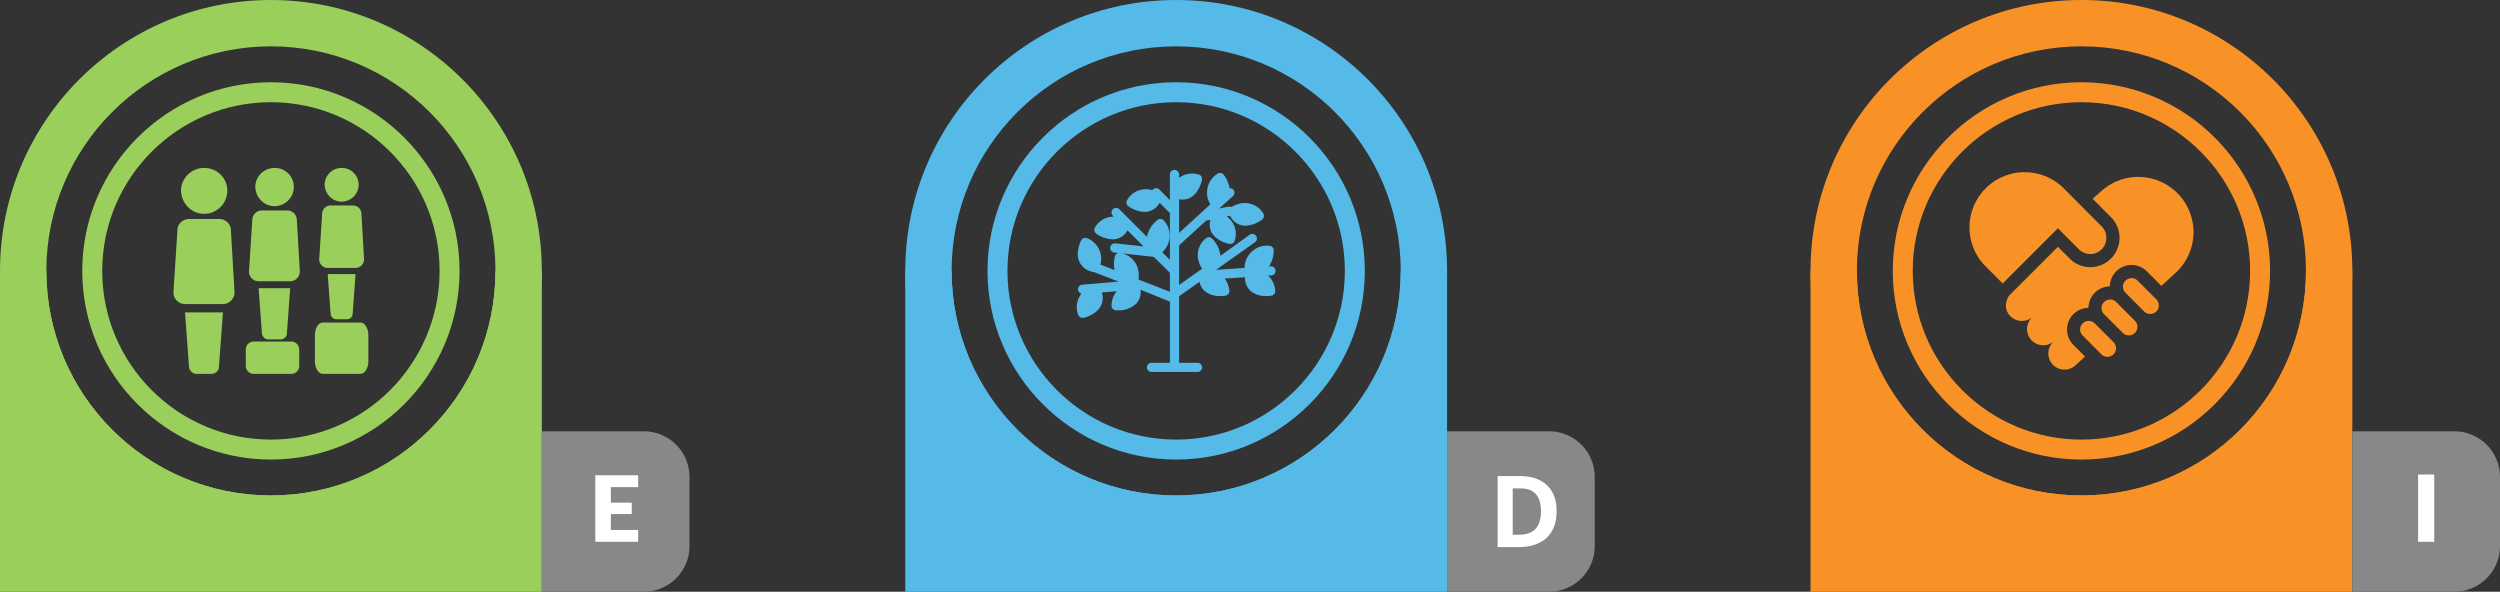
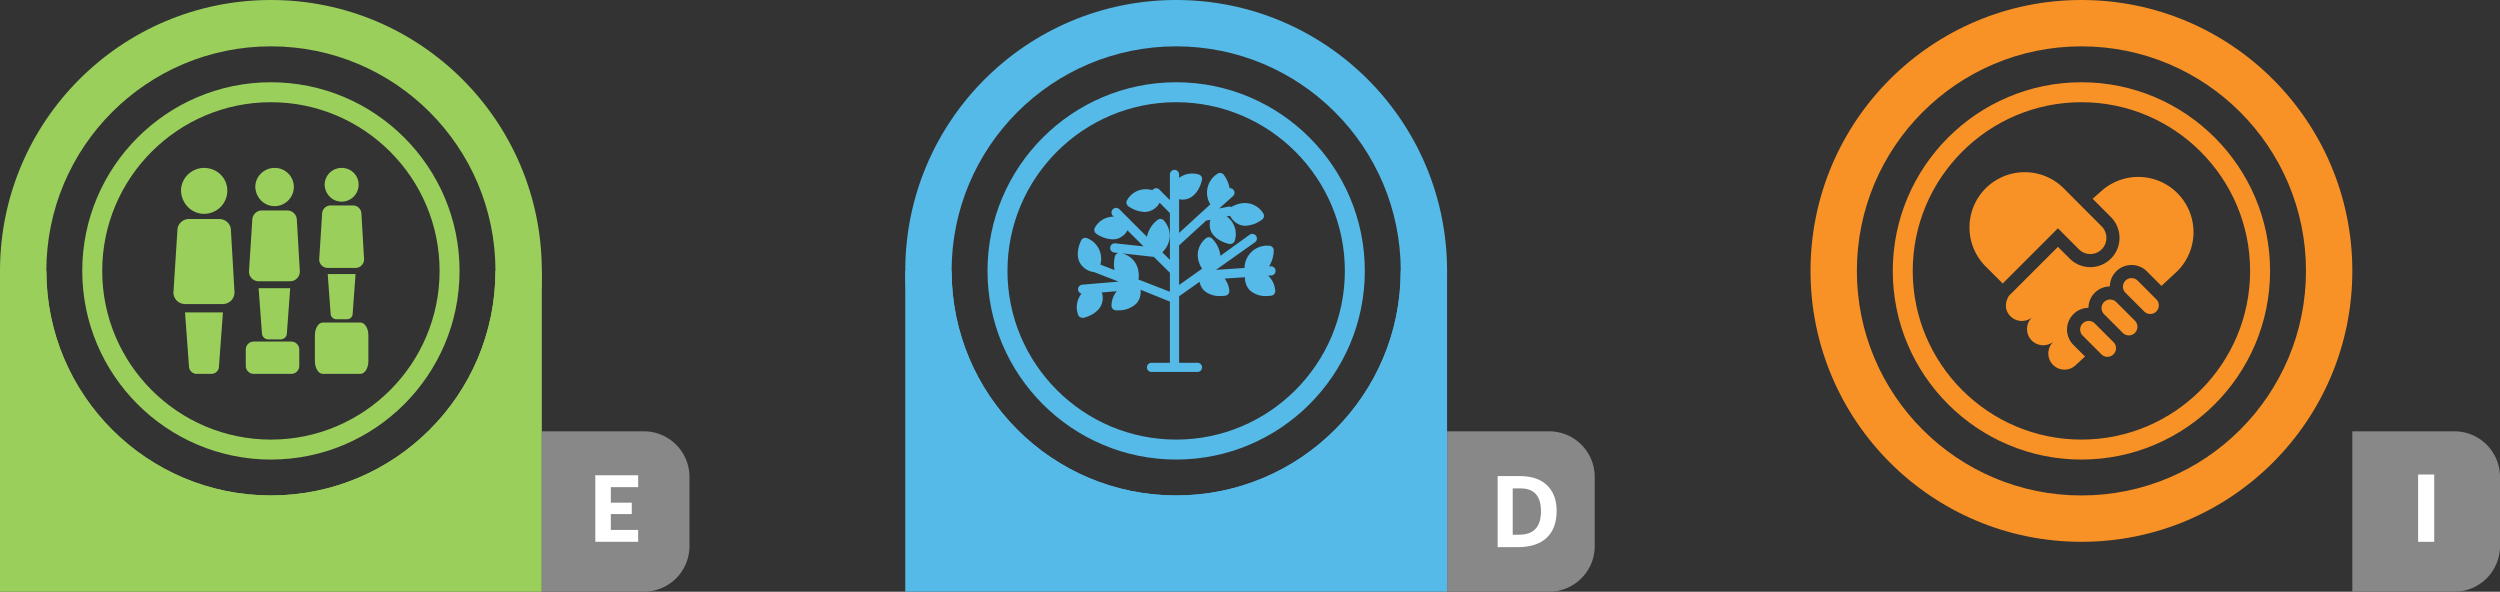
<svg xmlns="http://www.w3.org/2000/svg" viewBox="0 0 3131.23 741.113">
  <rect x="0" y="0" width="3131.23" height="741.113" fill="#333333" stroke="none" />
  <g id="Calque_2" data-name="Calque 2">
    <g id="Calque_1-2" data-name="Calque 1">
      <path d="M1473.138,575.592c-130.29,0-236.287-105.998-236.287-236.286,0-130.29,105.998-236.287,236.287-236.287s236.286,105.998,236.286,236.287S1603.427,575.592,1473.138,575.592Zm0-447.574c-116.504,0-211.287,94.784-211.287,211.287s94.783,211.286,211.287,211.286,211.286-94.783,211.286-211.286S1589.641,128.018,1473.138,128.018Z" style="fill:#55bae7" />
      <path d="M1812.443,339.314V741.113h-678.612V339.314h58.048c0,155.327,125.922,281.249,281.249,281.249,155.345,0,281.266-125.922,281.266-281.249h58.049Z" style="fill:#55bae7" />
      <path d="M1473.129,0c-187.387,0-339.297,151.91-339.297,339.315,0,187.387,151.91,339.297,339.297,339.297,187.405,0,339.315-151.91,339.315-339.297C1812.443,151.91,1660.533,0,1473.129,0Zm0,620.563c-155.327,0-281.249-125.922-281.249-281.249,0-155.344,125.922-281.266,281.249-281.266,155.345,0,281.266,125.922,281.266,281.266C1754.395,494.641,1628.473,620.563,1473.129,620.563Z" style="fill:#55bae7" />
      <path d="M1940.398,741.113h-127.955v-200.9h127.955a57.167,57.167,0,0,1,57,57v86.9A57.167,57.167,0,0,1,1940.398,741.113Z" style="fill:#888" />
      <path d="M339.306,575.592c-130.289,0-236.286-105.998-236.286-236.286,0-130.29,105.998-236.287,236.286-236.287,130.29,0,236.287,105.998,236.287,236.287S469.596,575.592,339.306,575.592Zm0-447.574c-116.504,0-211.286,94.784-211.286,211.287s94.782,211.286,211.286,211.286,211.287-94.783,211.287-211.286S455.81,128.018,339.306,128.018Z" style="fill:#9acf5c" />
      <path d="M678.612,339.314V741.113H0V339.314H58.048c0,155.327,125.922,281.249,281.249,281.249,155.344,0,281.266-125.922,281.266-281.249h58.049Z" style="fill:#9acf5c" />
      <path d="M339.297,0C151.91,0,0,151.91,0,339.315c0,187.387,151.91,339.297,339.297,339.297,187.405,0,339.315-151.91,339.315-339.297C678.612,151.91,526.702,0,339.297,0Zm0,620.563c-155.327,0-281.249-125.922-281.249-281.249,0-155.344,125.922-281.266,281.249-281.266,155.344,0,281.266,125.922,281.266,281.266C620.564,494.641,494.642,620.563,339.297,620.563Z" style="fill:#9acf5c" />
      <path d="M806.567,741.113H678.612v-200.9H806.567a57.168,57.168,0,0,1,57,57v86.9A57.168,57.168,0,0,1,806.567,741.113Z" style="fill:#888" />
      <path d="M799.3,595.241v14.878H765.083v19.454h26.206v14.305H765.083v19.857H799.3v14.876H745.628v-83.37H799.3Z" style="fill:#fff" />
      <path d="M2606.968,575.592c-130.29,0-236.287-105.998-236.287-236.286,0-130.29,105.998-236.287,236.287-236.287s236.287,105.998,236.287,236.287S2737.258,575.592,2606.968,575.592Zm0-447.574c-116.504,0-211.287,94.784-211.287,211.287s94.783,211.286,211.287,211.286,211.287-94.783,211.287-211.286S2723.472,128.018,2606.968,128.018Z" style="fill:#f89226" />
-       <path d="M2946.275,339.314V741.113H2267.663V339.314h58.048c0,155.327,125.922,281.249,281.249,281.249,155.344,0,281.266-125.922,281.266-281.249h58.049Z" style="fill:#f89226" />
      <path d="M2606.96,0c-187.387,0-339.297,151.91-339.297,339.315,0,187.387,151.91,339.297,339.297,339.297,187.405,0,339.315-151.91,339.315-339.297C2946.275,151.91,2794.365,0,2606.96,0Zm0,620.563c-155.327,0-281.249-125.922-281.249-281.249,0-155.344,125.922-281.266,281.249-281.266,155.344,0,281.266,125.922,281.266,281.266C2888.226,494.641,2762.304,620.563,2606.96,620.563Z" style="fill:#f89226" />
      <path d="M3074.23,741.113H2946.275v-200.9H3074.23a57.167,57.167,0,0,1,57,57v86.9A57.167,57.167,0,0,1,3074.23,741.113Z" style="fill:#888" />
      <path d="M231.722,391.298l4.999,67.99a9.748,9.748,0,0,0,9.499,8.999h18.497c4.999,0,9.499-3.999,9.499-8.999l4.999-67.99Z" style="fill:#9acf5c" />
      <path d="M255.719,267.815a29.017,29.017,0,0,0,28.996-28.996c0-15.998-12.998-28.496-28.996-28.496s-28.996,12.998-28.996,28.496c.5,15.998,12.998,28.996,28.996,28.996Z" style="fill:#9acf5c" />
      <path d="M274.716,274.315H236.722c-7.999,0-14.498,6.499-14.498,13.998l-4.999,77.989a14.508,14.508,0,0,0,14.498,14.498h47.493a14.624,14.624,0,0,0,14.498-14.998l-4.499-77.489C289.214,280.814,282.715,274.315,274.716,274.315Z" style="fill:#9acf5c" />
      <path d="M323.918,361.005l4.162,56.61a8.116,8.116,0,0,0,7.909,7.492h15.401c4.162,0,7.909-3.33,7.909-7.492l4.162-56.61Z" style="fill:#9acf5c" />
      <path d="M343.898,258.192A24.16,24.16,0,0,0,368.04,234.05a23.808,23.808,0,0,0-24.142-23.726c-13.32,0-24.142,10.822-24.142,23.726.416,13.32,10.822,24.142,24.142,24.142Z" style="fill:#9acf5c" />
      <path d="M359.716,263.603H328.081A12,12,0,0,0,316.01,275.258l-4.162,64.934a12.08,12.08,0,0,0,12.071,12.071h39.543a12.176,12.176,0,0,0,12.071-12.487l-3.746-64.518A12,12,0,0,0,359.716,263.603Z" style="fill:#9acf5c" />
      <path d="M364.822,427.793H317.828a10.028,10.028,0,0,0-9.999,9.999V458.289a10.028,10.028,0,0,0,9.999,9.999h46.993a10.028,10.028,0,0,0,9.999-9.999V437.792A10.028,10.028,0,0,0,364.822,427.793Z" style="fill:#9acf5c" />
      <path d="M410.448,343.277l3.673,49.95a7.161,7.161,0,0,0,6.978,6.611h13.589a6.905,6.905,0,0,0,6.978-6.611l3.673-49.95Z" style="fill:#9acf5c" />
      <path d="M427.893,252.56a21.317,21.317,0,0,0,21.302-21.302,21.007,21.007,0,0,0-21.302-20.935,21.243,21.243,0,0,0-21.302,20.935c.367,11.753,9.549,21.302,21.302,21.302Z" style="fill:#9acf5c" />
      <path d="M442.033,257.335H414.12a10.588,10.588,0,0,0-10.651,10.284l-3.673,57.295a10.659,10.659,0,0,0,10.651,10.651h34.891a10.744,10.744,0,0,0,10.651-11.018l-3.305-56.928A10.588,10.588,0,0,0,442.033,257.335Z" style="fill:#9acf5c" />
      <path d="M451.39,403.932H404.397c-5.499,0-9.999,7.151-9.999,15.89v32.575c0,8.74,4.499,15.89,9.999,15.89H451.39c5.499,0,9.999-7.151,9.999-15.89V419.822C461.389,411.082,456.889,403.932,451.39,403.932Z" style="fill:#9acf5c" />
      <g id="Line">
        <path d="M1554.587,282.117a22.496,22.496,0,0,0,5.466.633,37.57,37.57,0,0,0,20.827-7.825,5.753,5.753,0,0,0,1.151-7.882,26.811,26.811,0,0,0-27.271-12.37,35.671,35.671,0,0,0-12.542,4.603,5.753,5.753,0,0,0-3.279-.518l-11.909,2.359,17.26-15.477a5.753,5.753,0,0,0,.384-8.127l-.039-.042a5.753,5.753,0,0,0-4.545-1.726,40.274,40.274,0,0,0-7.422-16.915,5.753,5.753,0,0,0-7.825-1.208,27.961,27.961,0,0,0-8.918,38.318l-39.123,35.786v-42.23a23.007,23.007,0,0,0,4.373.518,20.137,20.137,0,0,0,8.975-2.071c11.507-5.753,14.959-20.885,15.304-22.553a5.753,5.753,0,0,0-4.258-6.904,27.559,27.559,0,0,0-24.394,4.315v-4.315a5.753,5.753,0,1,0-11.507,0v32.161l-13.175-13.233a5.753,5.753,0,0,0-8.136-.033l-.033.033a6.324,6.324,0,0,0-.518.805,34.004,34.004,0,0,0-4.718-.978,26.753,26.753,0,0,0-26.868,13.175,5.753,5.753,0,0,0,1.323,7.825,38.088,38.088,0,0,0,20.367,7.249,22.202,22.202,0,0,0,6.099-.978,21.747,21.747,0,0,0,12.83-10.586l12.83,12.945v58.57l-9.551-9.493a28.077,28.077,0,0,0,2.071-39.641,5.753,5.753,0,0,0-7.882-.92,35.441,35.441,0,0,0-13.405,21.23l-34.52-34.52a5.757,5.757,0,1,0-8.112,8.17l1.093,1.093a26.753,26.753,0,0,0-23.416,13.348,5.753,5.753,0,0,0,1.323,7.825,38.087,38.087,0,0,0,20.367,7.249,22.21,22.21,0,0,0,6.099-.748,21.691,21.691,0,0,0,12.773-10.529l20.137,20.079-35.383-3.797a5.788,5.788,0,0,0-1.266,11.507l5.178.575a5.753,5.753,0,0,0-4.372,4.143,39.754,39.754,0,0,0-.46,17.26l-17.778-6.904a27.559,27.559,0,0,0-16.455-32.967,5.753,5.753,0,0,0-7.479,2.531c-.805,1.553-7.71,15.477-2.244,27.213a23.589,23.589,0,0,0,17.663,12.6h.46l30.896,11.967-45.509,3.855a5.753,5.753,0,0,0-5.296,6.177l.003.037a5.753,5.753,0,0,0,4.373,5.005,27.041,27.041,0,0,0-4.373,26.063,5.753,5.753,0,0,0,5.753,4.2,5.233,5.233,0,0,0,1.323,0c1.726-.403,16.742-4.2,22.035-15.994a21.518,21.518,0,0,0,.633-15.764l18.756-1.553a28.767,28.767,0,0,0-6.559,18.181,5.753,5.753,0,0,0,5.236,5.753h2.877a31.874,31.874,0,0,0,23.014-8.515,21.92,21.92,0,0,0,5.236-17.26l36.764,14.844v76.635h-23.014a5.753,5.753,0,0,0,0,11.507h57.534a5.753,5.753,0,1,0,0-11.507h-23.014v-83.309l25.66-18.123a20.368,20.368,0,0,0,5.753,11.046,29.342,29.342,0,0,0,20.367,6.789,39.585,39.585,0,0,0,6.329-.46,5.753,5.753,0,0,0,4.775-6.329,30.263,30.263,0,0,0-5.753-15.074l25.372-1.669a22.15,22.15,0,0,0,6.559,16.742,29.342,29.342,0,0,0,20.252,6.789,39.587,39.587,0,0,0,6.329-.46,5.753,5.753,0,0,0,4.775-6.329,28.767,28.767,0,0,0-9.033-18.929h4.085a5.767,5.767,0,1,0-.805-11.507h-1.899a38.721,38.721,0,0,0,5.753-20.022,5.753,5.753,0,0,0-5.753-5.753,28.249,28.249,0,0,0-30.668,25.602q-.101,1.119-.112,2.244l-35.728,2.359,48.731-34.52a5.779,5.779,0,1,0-6.674-9.436h0l-36.534,26.35a36.419,36.419,0,0,0-10.529-21.69,5.753,5.753,0,0,0-7.94,0,26.811,26.811,0,0,0-8.745,28.767,33.655,33.655,0,0,0,4.2,9.09l-28.767,20.424V307.317l34.175-31.298h1.496l3.567-.69a21.403,21.403,0,0,0,1.036,14.959c5.753,11.507,20.942,14.901,22.668,15.246h1.093a5.753,5.753,0,0,0,5.753-4.373,26.868,26.868,0,0,0-8.457-28.767,18.619,18.619,0,0,0-1.784-1.381l4.315-.748A22.553,22.553,0,0,0,1554.587,282.117Zm-89.293,83.309-39.296-15.304a34.523,34.523,0,0,0-.69-13.118,26.753,26.753,0,0,0-20.425-19.734l40.274,4.488,20.137,19.907Z" style="fill:#55bae7" />
      </g>
      <path d="M1949.664,639.935q0,21.983-12.514,33.674t-36.14,11.691h-25.21V596.275h27.95q21.798,0,33.856,11.509T1949.664,639.935Zm-19.607.487q0-28.68-25.331-28.681h-10.048v57.97h8.099Q1930.056,669.711,1930.056,640.422Z" style="fill:#fff" />
      <path d="M2516.15,370.529l61.379-61.379,14.661,14.678a36.527,36.527,0,0,0,51.813-.003,36.83,36.83,0,0,0,0-51.843l-22.988-23.049,11.419-10.042A69.156,69.156,0,1,1,2723.59,342.913l-16.407,15.164-18.214-18.214a27.173,27.173,0,0,0-46.39,18.88,27.112,27.112,0,0,0-26.807,26.819,27.082,27.082,0,0,0-18.88,7.94h-.001a27.211,27.211,0,0,0,0,38.438l14.588,14.587-12.337,11.402a20.263,20.263,0,1,1-26.71-30.479,20.263,20.263,0,0,1-26.709-30.479l-.001-.001a20.263,20.263,0,0,1-28.595-1.885c-6.32-7.213-5.955-16.319-.978-24.555Z" style="fill:#f89226" />
      <path d="M2487.022,235.913a69.156,69.156,0,0,1,97.801,0l47.533,47.66a20.545,20.545,0,0,1,4.426,21.946,20.117,20.117,0,0,1-33.079,6.589l-26.168-26.198-69.16,69.158-21.354-21.354A69.155,69.155,0,0,1,2487.022,235.913Z" style="fill:#f89226" />
      <path d="M2685.583,390.114,2662.15,366.682A10.749,10.749,0,0,1,2677.352,351.48l23.432,23.432a10.76,10.76,0,0,1,.045,15.152c-.068.067-.139.131-.208.198a10.733,10.733,0,0,1-15.038-.148Z" style="fill:#f89226" />
      <path d="M2658.762,416.935,2635.33,393.502a10.749,10.749,0,1,1,15.202-15.202l23.433,23.433a10.746,10.746,0,0,1,.032,15.167c-.044.044-.09.085-.135.128a10.759,10.759,0,0,1-15.1-.093Z" style="fill:#f89226" />
      <path d="M2631.943,443.754,2608.51,420.322a10.762,10.762,0,0,1,0-15.202V405.12a10.749,10.749,0,0,1,15.202,0l23.433,23.433a10.747,10.747,0,0,1,.016,15.184c-.022.022-.044.042-.066.063a10.76,10.76,0,0,1-15.152-.045Z" style="fill:#f89226" />
      <rect x="3028.665" y="594.325" width="20.176" height="84.287" style="fill:#fff" />
    </g>
  </g>
</svg>